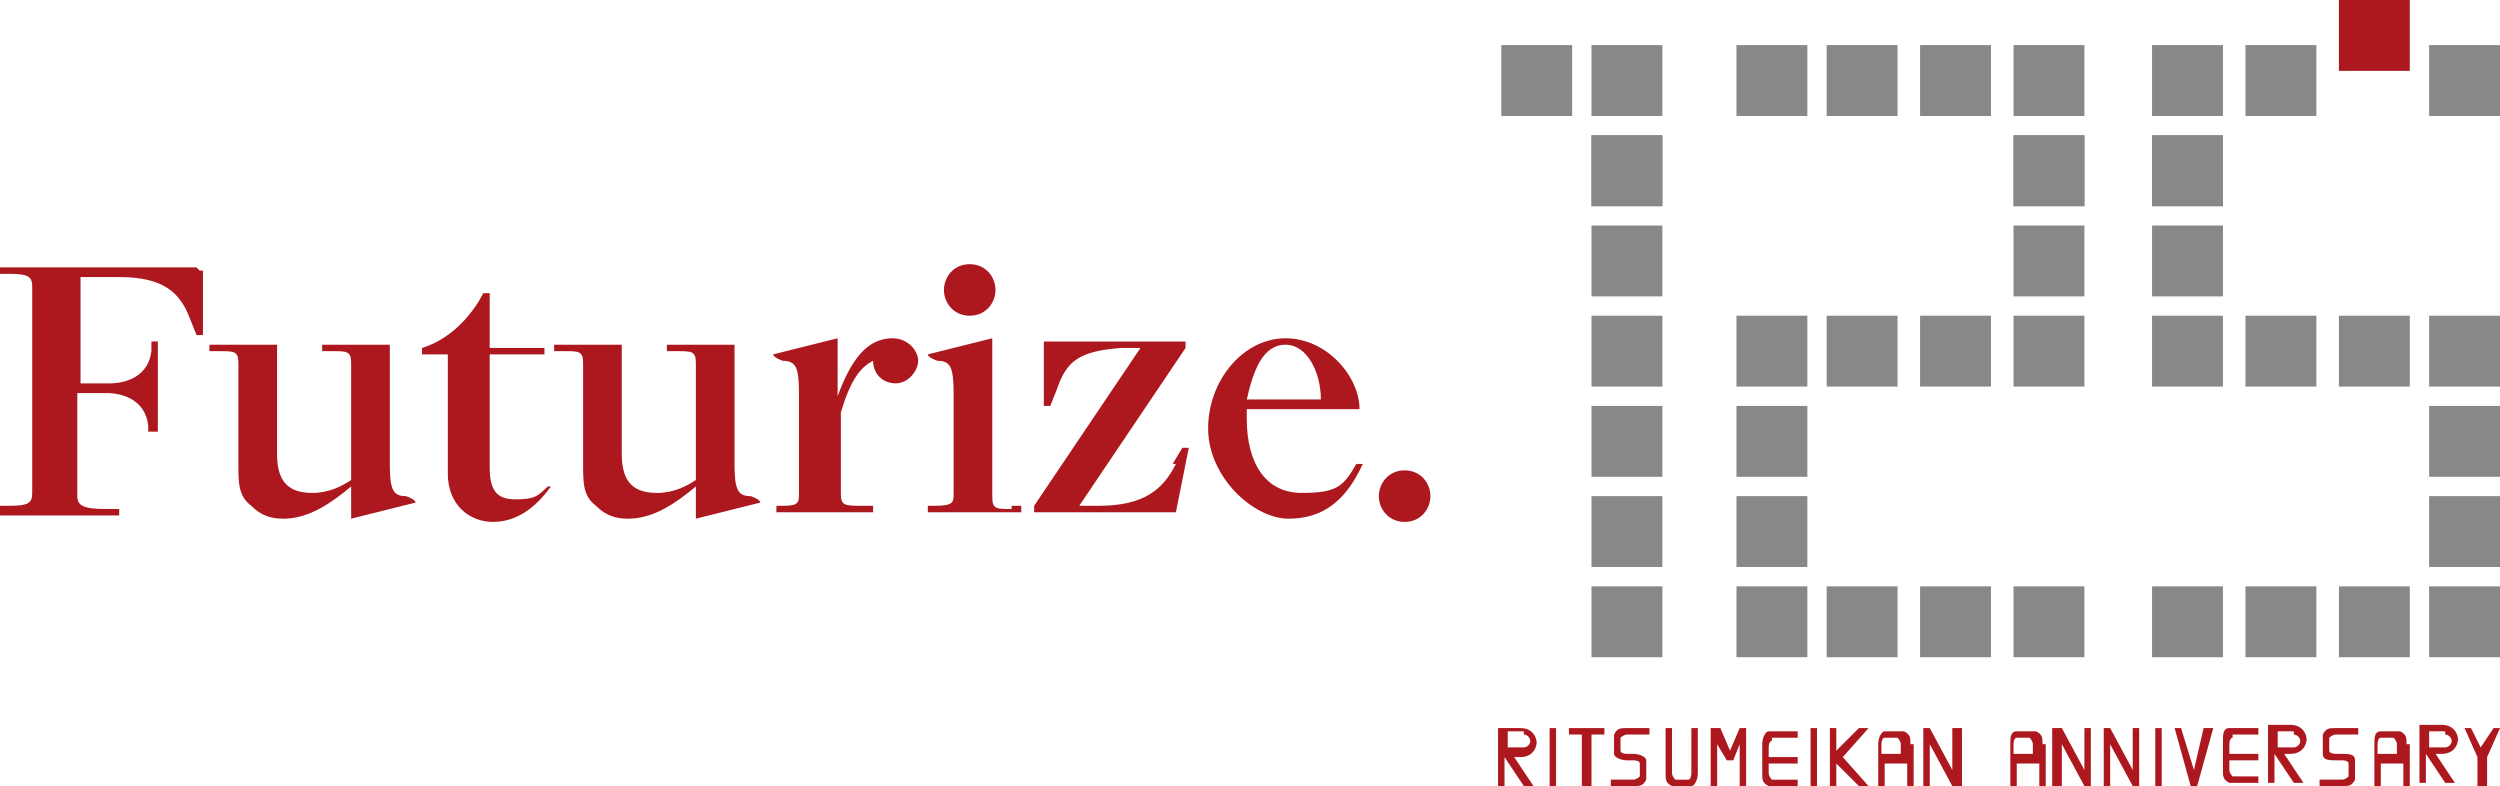
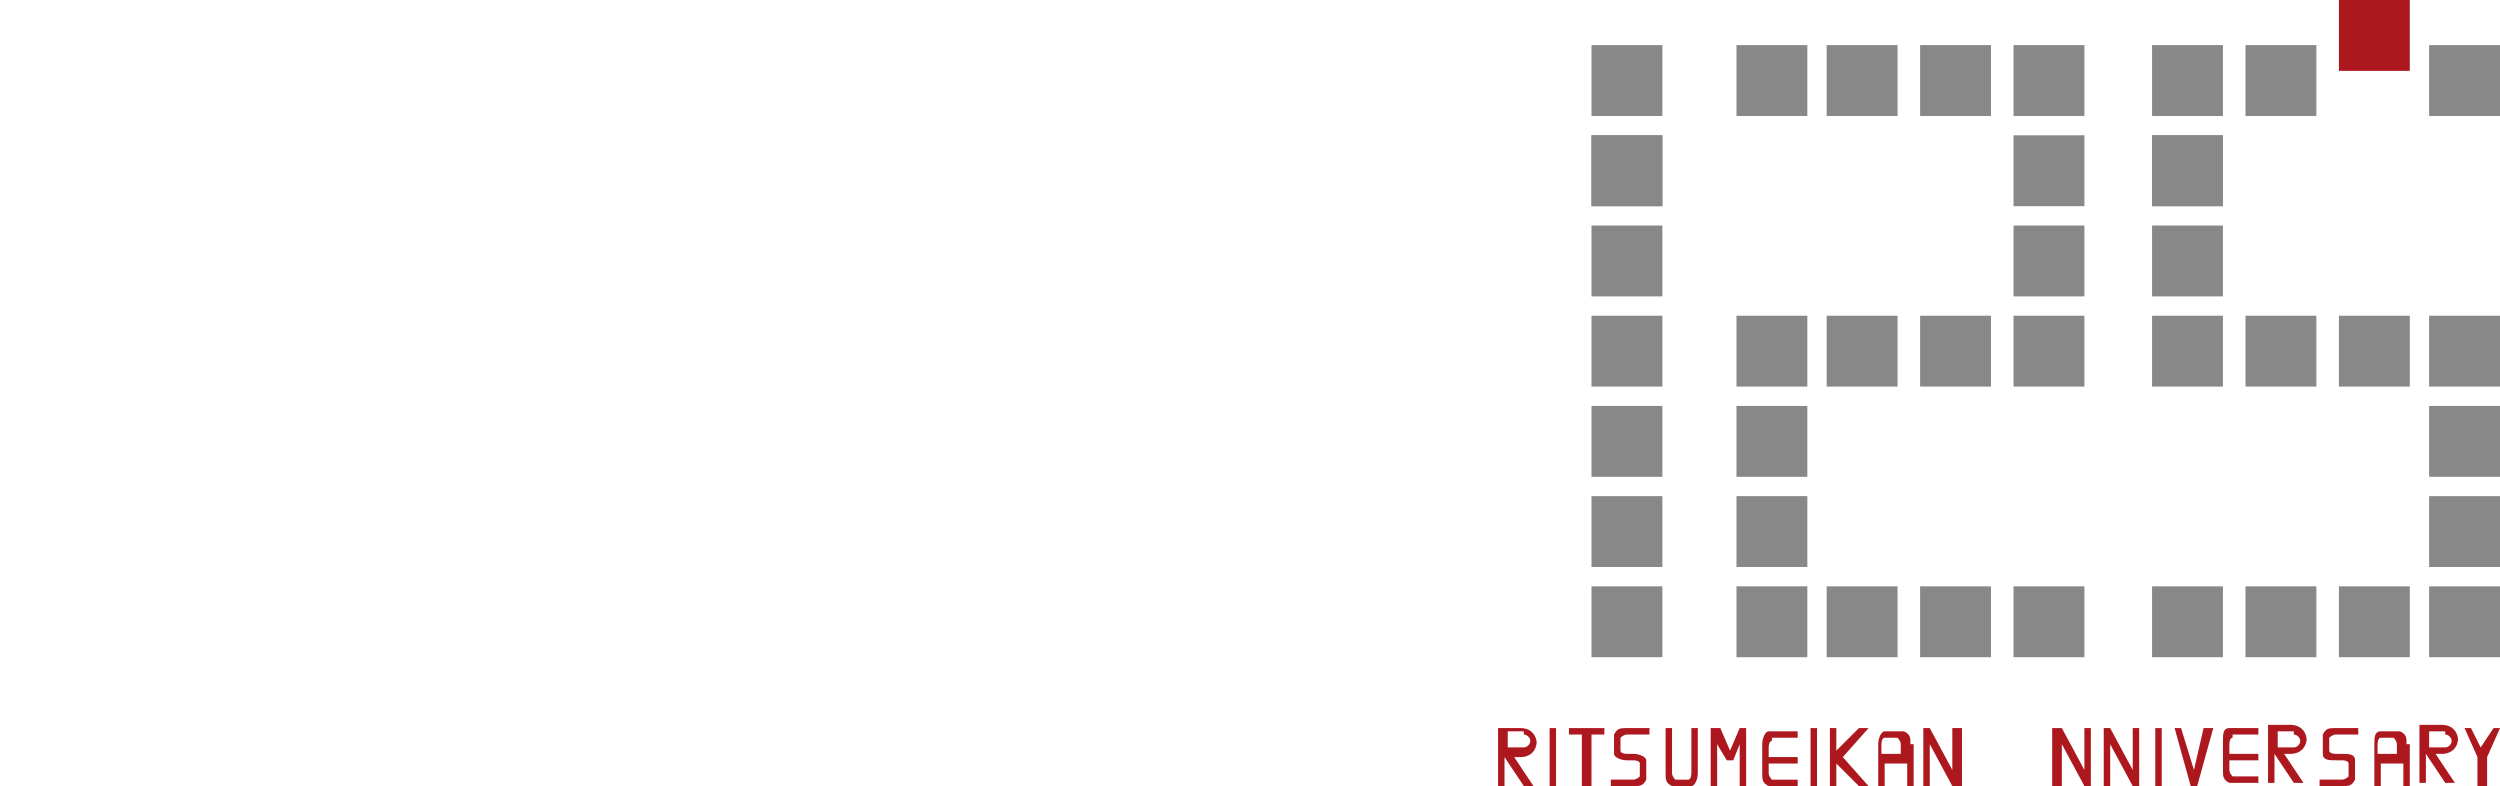
<svg xmlns="http://www.w3.org/2000/svg" version="1.1" viewBox="0 0 77.6 24.4">
  <defs>
    <style>
      .cls-1 {
        fill: #ad181f;
      }

      .cls-2 {
        fill: #888;
      }
    </style>
  </defs>
  <g>
    <g id="_レイヤー_2">
      <g id="_レイヤー_1-2">
-         <path class="cls-1" d="M17.1,15.1h0c-.5.7-1.1,1.1-1.8,1.1s-1.4-.5-1.4-1.5v-3.7c0,0-.8,0-.8,0v-.2c1.3-.4,1.9-1.7,1.9-1.7h.2v1.7s1.7,0,1.7,0v.2h-1.7v3.5c0,.7.2,1,.8,1s.7-.1,1-.4h0ZM12.1,14.5v-3.8h-2.1v.2s.3,0,.3,0c.5,0,.6,0,.6.4v3.6c-.3.2-.7.4-1.2.4-.7,0-1.1-.3-1.1-1.2v-3.4s-2.1,0-2.1,0v.2s.3,0,.3,0c.5,0,.6,0,.6.4v3.1c0,.6,0,1,.4,1.3.3.3.6.4,1,.4.8,0,1.5-.5,2.1-1v1l2-.5h0c0-.1-.3-.2-.3-.2-.4,0-.5-.2-.5-1h0ZM30.1,9.8c.5,0,.8-.4.8-.8s-.3-.8-.8-.8-.8.4-.8.8.3.8.8.8ZM42.2,14.4h.1c-.5,1.1-1.2,1.7-2.3,1.7s-2.5-1.3-2.5-2.8,1.1-2.8,2.4-2.8,2.3,1.2,2.3,2.2h0s-3.5,0-3.5,0c0,.1,0,.2,0,.3,0,1.4.6,2.3,1.7,2.3s1.3-.2,1.7-.9h0ZM38.8,12.4s2.3,0,2.2,0c0-.8-.4-1.7-1.1-1.7s-1,.8-1.2,1.7ZM6.1,8.3H0v.2s.3,0,.3,0c.6,0,.7.1.7.4h0s0,6.4,0,6.4h0c0,.3-.1.4-.7.4H0S0,16,0,16h3.7v-.2s-.4,0-.4,0c-.7,0-.9-.1-.9-.4v-3.2h.9c.5,0,1.2.2,1.3,1v.2s.3,0,.3,0v-2.8h-.2s0,.3,0,.3c-.1.8-.8,1-1.3,1h-.9v-3.3h1.2c1.4,0,1.9.5,2.2,1.3l.2.5h.2v-2c-.1,0-.1,0-.1,0ZM22.8,14.5v-3.8h-2.1v.2s.3,0,.3,0c.5,0,.6,0,.6.4v3.6c-.3.2-.7.4-1.2.4-.7,0-1.1-.3-1.1-1.2v-3.4s-2.1,0-2.1,0v.2s.3,0,.3,0c.5,0,.6,0,.6.4v3.1c0,.6,0,1,.4,1.3.3.3.6.4,1,.4.8,0,1.5-.5,2.1-1v1l2-.5h0c0-.1-.3-.2-.3-.2-.4,0-.5-.2-.5-1h0ZM36.5,14.4c-.4.8-1,1.3-2.4,1.3h-.6l3.3-4.9v-.2h-4.4v2h.2l.2-.5c.3-.9.7-1.2,2-1.3h.6l-3.3,4.9v.2h4.4l.4-2h-.2s-.3.5-.3.5ZM43.6,14.6c-.5,0-.8.4-.8.8s.3.8.8.8.8-.4.8-.8-.3-.8-.8-.8ZM27.7,10.5c-.8,0-1.3.7-1.7,1.8v-1.8l-2,.5h0c0,.1.3.2.3.2.4,0,.5.2.5,1v3.1h0c0,.3,0,.4-.5.4h-.2s0,.2,0,.2h3v-.2s-.3,0-.3,0c-.6,0-.7,0-.7-.4v-2.5c.3-1,.6-1.4,1-1.6,0,.4.3.7.7.7s.7-.4.7-.7-.3-.7-.8-.7h0ZM31.4,15.8c-.5,0-.6,0-.6-.4v-4.9l-2,.5h0c0,.1.3.2.3.2.4,0,.5.2.5,1v3.1c0,.3,0,.4-.6.4h-.2s0,.2,0,.2h2.9v-.2s-.3,0-.3,0h0Z" />
        <rect class="cls-1" x="72.6" width="2.2" height="2.2" />
        <rect class="cls-2" x="49.4" y="4.2" width="2.2" height="2.2" />
        <rect class="cls-2" x="49.4" y="7" width="2.2" height="2.2" />
        <rect class="cls-2" x="49.4" y="9.8" width="2.2" height="2.2" />
        <rect class="cls-2" x="49.4" y="12.6" width="2.2" height="2.2" />
        <rect class="cls-2" x="49.4" y="15.4" width="2.2" height="2.2" />
        <rect class="cls-2" x="53.9" y="9.8" width="2.2" height="2.2" />
        <rect class="cls-2" x="53.9" y="12.6" width="2.2" height="2.2" />
        <rect class="cls-2" x="53.9" y="15.4" width="2.2" height="2.2" />
        <rect class="cls-2" x="56.7" y="9.8" width="2.2" height="2.2" />
        <rect class="cls-2" x="59.6" y="9.8" width="2.2" height="2.2" />
-         <rect class="cls-2" x="62.5" y="4.2" width="2.2" height="2.2" />
        <rect class="cls-2" x="62.5" y="7" width="2.2" height="2.2" />
        <rect class="cls-2" x="62.5" y="9.8" width="2.2" height="2.2" />
        <rect class="cls-2" x="66.8" y="4.2" width="2.2" height="2.2" />
        <rect class="cls-2" x="66.8" y="7" width="2.2" height="2.2" />
        <rect class="cls-2" x="66.8" y="9.8" width="2.2" height="2.2" />
        <rect class="cls-2" x="69.7" y="9.8" width="2.2" height="2.2" />
        <rect class="cls-2" x="72.6" y="9.8" width="2.2" height="2.2" />
        <rect class="cls-2" x="49.4" y="1.4" width="2.2" height="2.2" />
-         <rect class="cls-2" x="46.6" y="1.4" width="2.2" height="2.2" />
        <rect class="cls-2" x="49.4" y="4.2" width="2.2" height="2.2" />
        <rect class="cls-2" x="53.9" y="1.4" width="2.2" height="2.2" />
        <rect class="cls-2" x="56.7" y="1.4" width="2.2" height="2.2" />
        <rect class="cls-2" x="59.6" y="1.4" width="2.2" height="2.2" />
        <rect class="cls-2" x="62.5" y="1.4" width="2.2" height="2.2" />
        <rect class="cls-2" x="62.5" y="4.2" width="2.2" height="2.2" />
        <rect class="cls-2" x="66.8" y="1.4" width="2.2" height="2.2" />
        <rect class="cls-2" x="66.8" y="4.2" width="2.2" height="2.2" />
        <rect class="cls-2" x="69.7" y="1.4" width="2.2" height="2.2" />
        <rect class="cls-2" x="75.4" y="1.4" width="2.2" height="2.2" />
        <rect class="cls-2" x="75.4" y="9.8" width="2.2" height="2.2" />
        <rect class="cls-2" x="75.4" y="12.6" width="2.2" height="2.2" />
        <rect class="cls-2" x="75.4" y="15.4" width="2.2" height="2.2" />
        <rect class="cls-2" x="49.4" y="18.2" width="2.2" height="2.2" />
        <rect class="cls-2" x="53.9" y="18.2" width="2.2" height="2.2" />
        <rect class="cls-2" x="56.7" y="18.2" width="2.2" height="2.2" />
        <rect class="cls-2" x="59.6" y="18.2" width="2.2" height="2.2" />
        <rect class="cls-2" x="62.5" y="18.2" width="2.2" height="2.2" />
        <rect class="cls-2" x="66.8" y="18.2" width="2.2" height="2.2" />
        <rect class="cls-2" x="69.7" y="18.2" width="2.2" height="2.2" />
        <rect class="cls-2" x="72.6" y="18.2" width="2.2" height="2.2" />
        <rect class="cls-2" x="75.4" y="18.2" width="2.2" height="2.2" />
        <rect class="cls-1" x="48.1" y="22.6" width=".2" height="1.8" />
        <rect class="cls-1" x="56.2" y="22.6" width=".2" height="1.8" />
        <polygon class="cls-1" points="48.7 22.8 49.1 22.8 49.1 24.4 49.4 24.4 49.4 22.8 49.8 22.8 49.8 22.6 48.7 22.6 48.7 22.8" />
        <path class="cls-1" d="M50.1,22.8c0,0,0,.2,0,.3s0,.2,0,.3c0,.1.2.2.4.2h.2c0,0,.2,0,.2.1,0,0,0,0,0,.2s0,.1,0,.2c0,0-.1.1-.2.1h-.7v.2h.7c.2,0,.3,0,.4-.2,0,0,0-.2,0-.3s0-.2,0-.3c0-.1-.2-.2-.4-.2h-.2c0,0-.2,0-.2-.1,0,0,0,0,0-.2s0-.1,0-.2c0,0,.1-.1.2-.1h.7v-.2h-.7c-.2,0-.3,0-.4.2" />
        <polygon class="cls-1" points="57.7 22.6 57 23.3 57 22.6 56.8 22.6 56.8 24.4 57 24.4 57 23.7 57.7 24.4 58 24.4 57.2 23.5 58 22.6 57.7 22.6" />
        <polygon class="cls-1" points="60.6 22.6 60.6 23.9 59.9 22.6 59.7 22.6 59.7 24.4 59.9 24.4 59.9 23.1 60.6 24.4 60.9 24.4 60.9 22.6 60.6 22.6" />
        <path class="cls-1" d="M52.5,22.6v1.4c0,0,0,.2-.1.2,0,0,0,0-.2,0h0c-.1,0-.1,0-.2,0,0,0-.1-.1-.1-.2v-1.4h-.2v1.4c0,.2,0,.3.2.4,0,0,.2,0,.3,0h0c.1,0,.2,0,.3,0,.1,0,.2-.2.2-.4v-1.4h-.2Z" />
        <path class="cls-1" d="M55,22.9s0,0,.2,0h.6v-.2h-.6c-.1,0-.2,0-.3,0-.1,0-.2.2-.2.4v.9c0,.2,0,.3.2.4,0,0,.2,0,.3,0h.6s0-.2,0-.2h-.6c-.1,0-.1,0-.2,0,0,0-.1-.1-.1-.2v-.3h.9v-.2h-.9v-.3c0,0,0-.2.1-.2" />
        <path class="cls-1" d="M58.4,23.4v-.3c0,0,0-.2.1-.2,0,0,0,0,.2,0h0c.1,0,.1,0,.2,0,0,0,.1.1.1.2v.3h-.7ZM59.3,23.1c0-.2,0-.3-.2-.4,0,0-.2,0-.3,0h0c-.1,0-.2,0-.3,0-.1,0-.2.2-.2.4v1.4h.2v-.8h.7v.8h.2v-1.4" />
        <polygon class="cls-1" points="54.2 22.6 54.2 22.6 54 22.6 53.7 23.3 53.4 22.6 53.3 22.6 53.1 22.6 53.1 24.4 53.3 24.4 53.3 23.1 53.6 23.6 53.8 23.6 54 23.1 54 24.4 54.2 24.4 54.2 22.6" />
        <path class="cls-1" d="M47.3,22.8c.1,0,.2.1.2.2s-.1.2-.2.2h-.5v-.5s.5,0,.5,0ZM47.7,23.1c0-.3-.2-.5-.5-.5h-.7v1.8h.2v-.9h0l.6.9h.3l-.6-.9h.2c.3,0,.5-.2.5-.5" />
        <polygon class="cls-1" points="64.7 22.6 64.7 23.9 64 22.6 63.7 22.6 63.7 24.4 64 24.4 64 23.1 64.7 24.4 64.9 24.4 64.9 22.6 64.7 22.6" />
        <polygon class="cls-1" points="66.2 22.6 66.2 23.9 65.5 22.6 65.3 22.6 65.3 24.4 65.5 24.4 65.5 23.1 66.2 24.4 66.4 24.4 66.4 22.6 66.2 22.6" />
-         <path class="cls-1" d="M62.5,23.4v-.3c0,0,0-.2.1-.2,0,0,0,0,.2,0h0c.1,0,.1,0,.2,0,0,0,.1.1.1.2v.3h-.7,0ZM63.4,23.1c0-.2,0-.3-.2-.4,0,0-.2,0-.3,0h0c-.1,0-.2,0-.3,0-.2,0-.2.2-.2.4v1.4h.2v-.8h.7v.8h.2v-1.4" />
        <path class="cls-1" d="M73.8,23.4v-.3c0,0,0-.2.1-.2,0,0,0,0,.2,0h0c.1,0,.1,0,.2,0,0,0,.1.1.1.2v.3h-.7,0ZM74.7,23.1c0-.2,0-.3-.2-.4,0,0-.2,0-.3,0h0c-.1,0-.2,0-.3,0-.2,0-.2.2-.2.4v1.4h.2v-.8h.7v.8h.2v-1.4" />
        <path class="cls-1" d="M75.9,22.8c.1,0,.2.1.2.2s-.1.2-.2.2h-.5v-.5h.5ZM76.3,23c0-.3-.2-.5-.5-.5h-.7v1.8h.2v-.9h0l.6.9h.3l-.6-.9h.2c.3,0,.5-.2.5-.5" />
        <rect class="cls-1" x="66.9" y="22.6" width=".2" height="1.8" />
        <path class="cls-1" d="M69.3,22.8s0,0,.2,0h.6v-.2h-.6c-.1,0-.2,0-.3,0-.2,0-.2.2-.2.4v.9c0,.2,0,.3.2.4,0,0,.2,0,.3,0h.6s0-.2,0-.2h-.6c-.1,0-.1,0-.2,0,0,0-.1-.1-.1-.2v-.3h.9v-.2h-.9v-.3c0,0,0-.2.1-.2" />
        <path class="cls-1" d="M71.2,22.8c.1,0,.2.1.2.2s-.1.2-.2.2h-.5v-.5h.5ZM71.6,23c0-.3-.2-.5-.5-.5h-.7v1.8h.2v-.9h0l.6.9h.3l-.6-.9h.2c.3,0,.5-.2.5-.5" />
        <polygon class="cls-1" points="76.7 22.6 76.5 22.6 76.9 23.5 76.9 24.4 77.2 24.4 77.2 23.5 77.6 22.6 77.4 22.6 77 23.2 76.7 22.6" />
        <path class="cls-1" d="M72.1,22.8c0,0,0,.2,0,.3s0,.2,0,.3c0,.2.2.2.4.2h.2c0,0,.2,0,.2.1,0,0,0,0,0,.2s0,.1,0,.2c0,0-.1.1-.2.1h-.7v.2h.7c.2,0,.3,0,.4-.2,0,0,0-.2,0-.3s0-.2,0-.3c0-.2-.2-.2-.4-.2h-.2c0,0-.2,0-.2-.1,0,0,0,0,0-.2s0-.1,0-.2c0,0,.1-.1.2-.1h.7v-.2h-.7c-.2,0-.3,0-.4.2" />
        <polygon class="cls-1" points="68.4 22.6 68.1 23.9 67.7 22.6 67.5 22.6 68 24.4 68 24.4 68.2 24.4 68.2 24.4 68.7 22.6 68.4 22.6" />
      </g>
    </g>
  </g>
</svg>